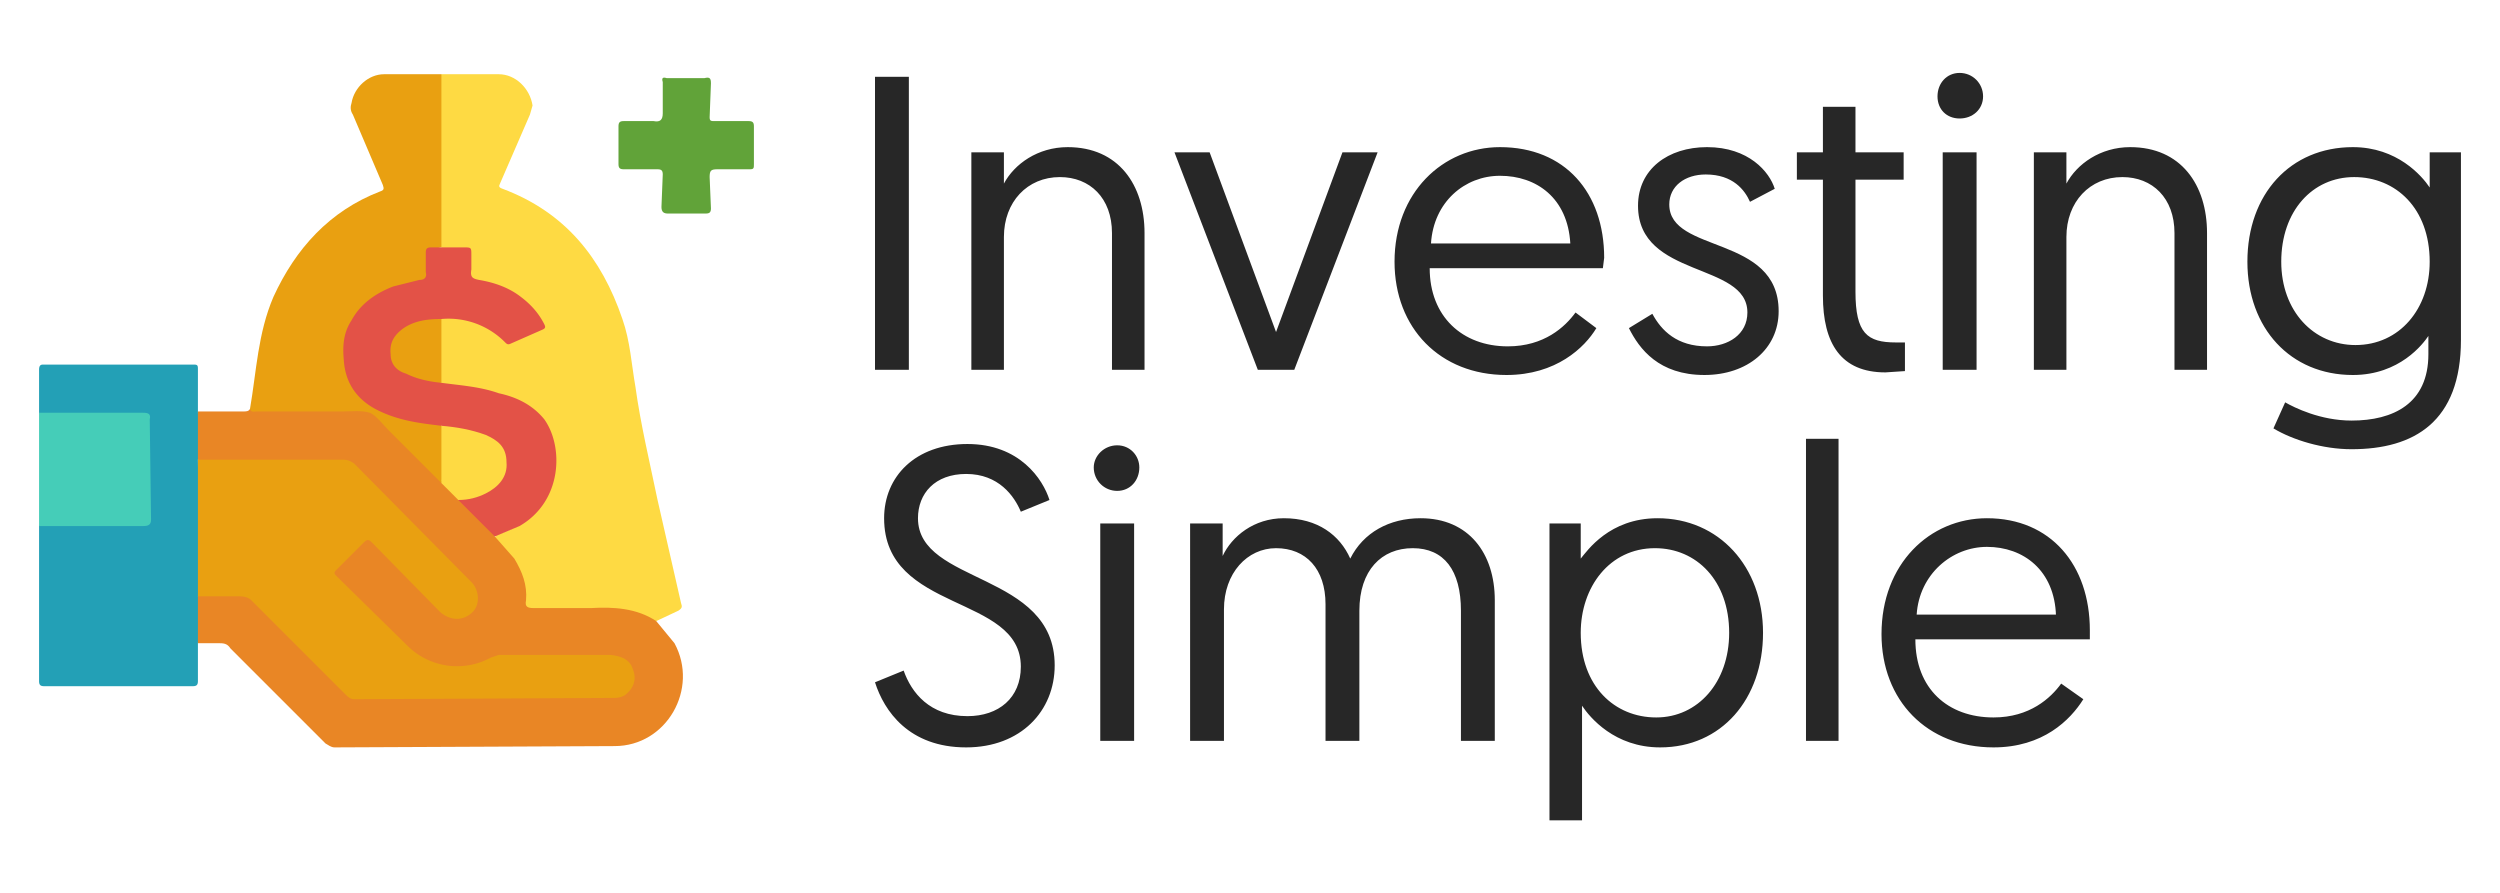
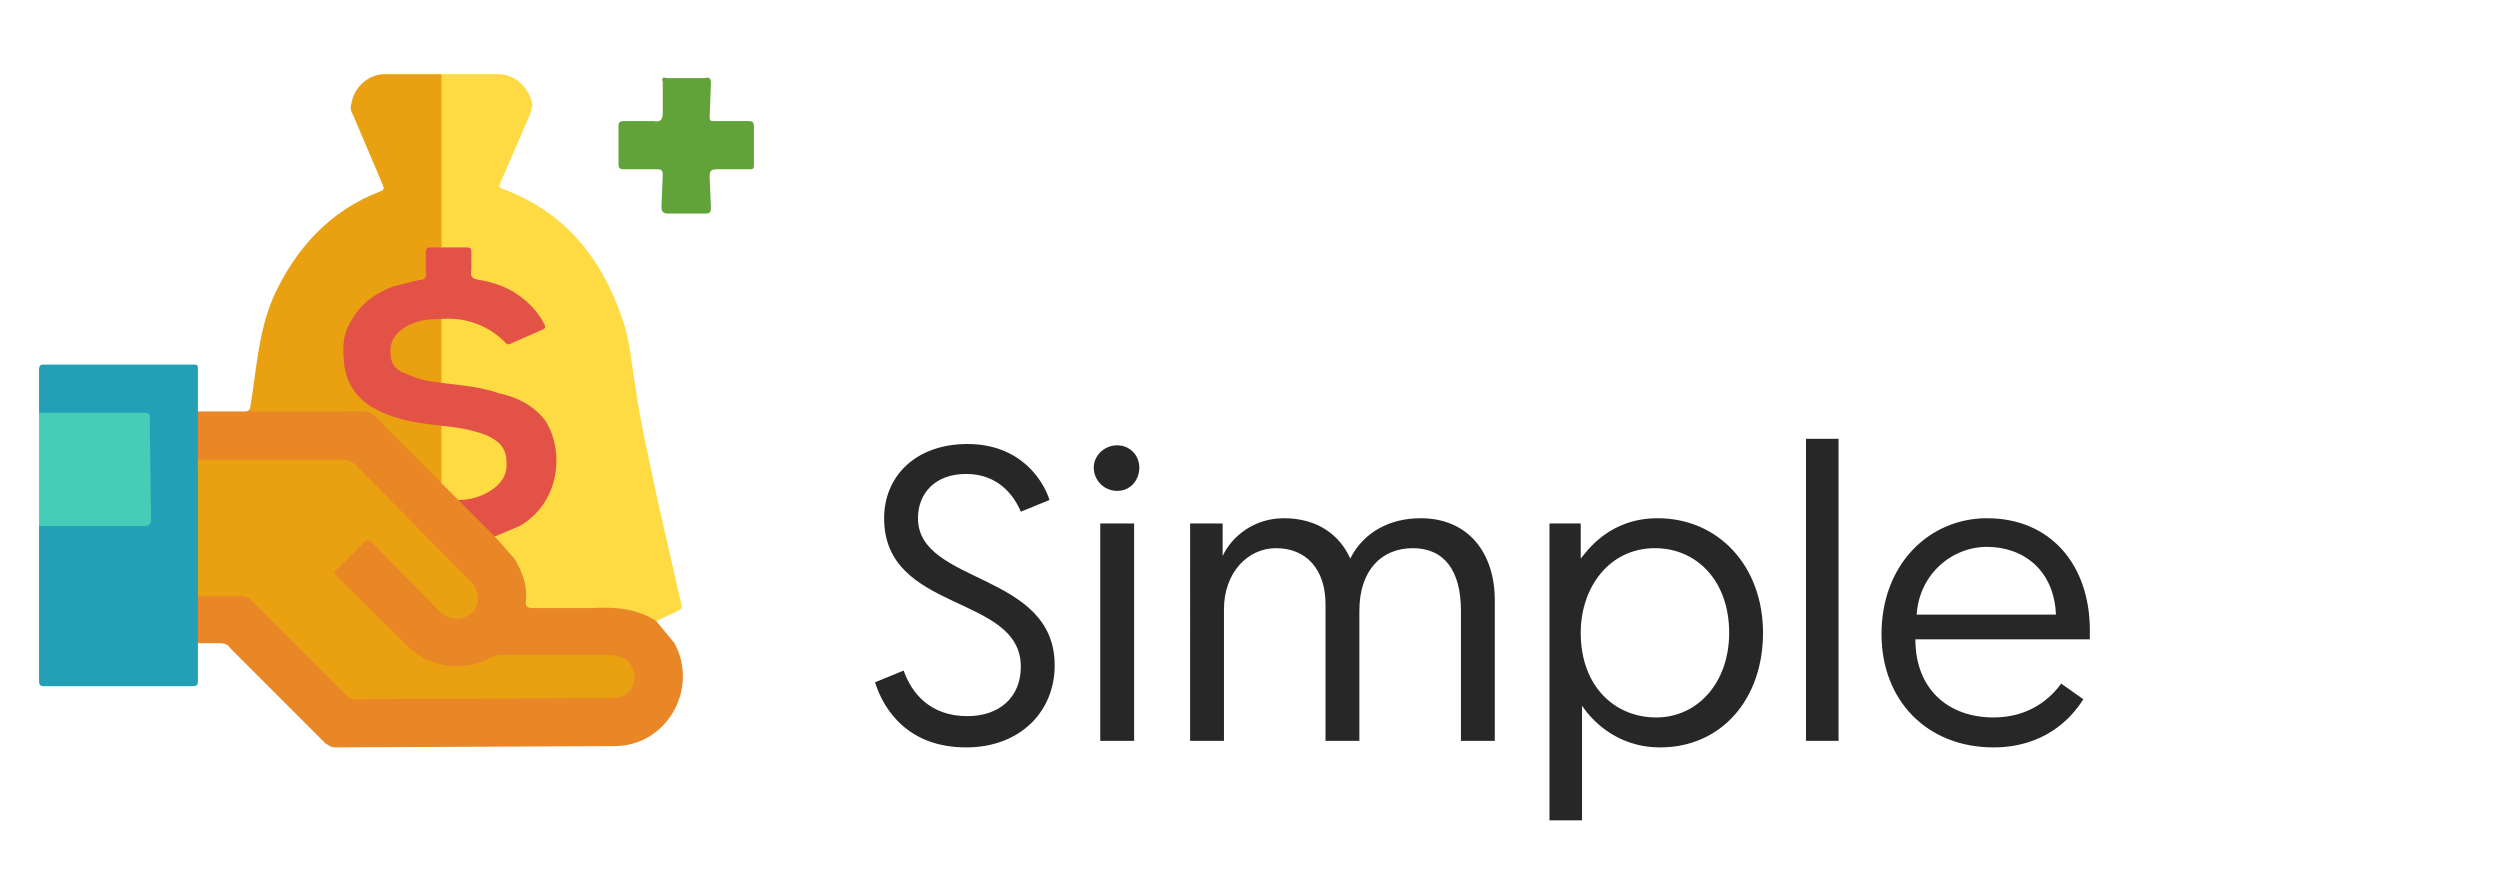
<svg xmlns="http://www.w3.org/2000/svg" version="1.1" id="Layer_1" x="0" y="0" viewBox="0 0 1920 686" xml:space="preserve">
  <style>.st0{fill:#feda43}.st3{fill:#e9a011}.st7{fill:#272727}</style>
  <path class="st0" d="M339 57h44c13 0 24 11 26 24l-2 7-23 53c-1 2-1 3 2 4 48 18 76 53 92 100 6 17 7 35 10 52 4 29 11 58 17 87l18 79c1 3 1 4-2 6l-17 8c-2 1-4 0-5-1-10-6-20-8-32-8h-56c-8 0-9-1-9-9 1-15-5-28-16-39-2-2-5-4-6-7 1-3 3-3 6-4 14-5 26-13 33-27 10-19 10-39-2-58-5-8-14-13-23-17-15-7-32-9-48-11-3 0-6 0-8-3l-1-16c0-11-1-21 1-32 1-2 3-2 5-2 16 1 31 5 43 17 3 2 6 3 9 1l18-8c4-2 4-3 2-6-9-15-22-24-38-28l-12-3c-3-1-4-3-4-6v-14c0-3-2-5-5-5h-13c-2 0-4 0-5-2l-1-7V65c0-3 0-6 2-8z" />
  <path d="M380 412l15 17c6 10 10 20 9 32-1 5 1 6 6 6h44c17-1 35 0 50 10l14 17c19 35-6 79-46 79l-215 1c-3 0-5-2-7-3l-73-73c-2-3-4-4-8-4h-17l-1-2v-33c1-2 3-2 5-2h30c4 0 7 2 9 4l68 69c4 4 8 5 14 5h196c6-1 12-6 13-12 1-8-3-14-10-17l-8-1h-83c-3 0-6 0-8 2-23 11-47 8-66-10l-52-53c-4-4-4-5 0-9l18-18c5-5 6-5 11 1l50 50c5 4 10 7 17 5 10-3 14-16 7-24l-3-4-86-86c-4-3-7-5-12-5H159c-2 0-6 1-8-2v-33l1-3h35c2 0 4 0 5-2l9 1h76c5 0 9 1 13 5l49 49 14 14 24 25c1 1 3 2 3 4z" fill="#e98625" />
  <path d="M152 316v37a46930 46930 0 011 98c1 3 1 5-1 7v65c0 3-1 4-4 4H34c-3 0-4-1-4-4V405v-1c3-3 5-2 8-2h68c8 0 8 0 8-7v-69c0-7 0-7-8-7H38c-3 0-6 0-8-2v-33c0-3 1-4 3-4h116c3 0 3 1 3 4v32z" fill="#23a0b6" />
  <path class="st3" d="M339 371l-40-40c-5-5-10-12-15-14-6-2-14-1-21-1h-66c-2 0-4 1-5-2 5-29 6-58 18-86 17-37 43-66 82-81 3-1 3-2 2-5l-23-54c-2-3-2-6-1-9 2-12 13-22 25-22h44v133l-5 1c-5 1-6 1-6 6v12c0 5-1 6-6 7l-24 7c-16 7-28 18-31 35-6 28 3 51 34 60 10 4 21 5 31 7 3 0 6 0 8 3v37l-1 6z" />
  <path d="M30 317h80c4 0 6 1 5 5l1 77c0 4-2 5-6 5H30v-87z" fill="#45cdb8" />
  <path d="M527 164h-14c-3 0-5-1-5-5l1-25c0-3-1-4-4-4h-26c-3 0-4-1-4-4V97c0-3 1-4 4-4h23c5 1 7-1 7-6V63c-1-3 0-4 3-3h29c4-1 5 0 5 4l-1 26c0 3 1 3 4 3h26c3 0 4 1 4 4v29c0 3 0 4-3 4h-25c-5 0-6 1-6 6l1 24c0 3-1 4-4 4h-15z" fill="#61a339" />
  <path d="M339 327c-17-2-33-4-49-12s-25-21-26-39c-1-11 0-21 6-30 7-13 19-21 32-26l20-5c4 0 6-2 5-6v-15c0-3 1-4 4-4h25c6 0 6 0 6 6v11c-1 6 1 7 6 8 12 2 23 6 32 13 8 6 14 13 18 21 1 2 1 3-1 4l-25 11c-2 1-3 0-4-1a61 61 0 00-49-18l-8 2c-7 0-13 2-19 6-8 4-11 10-11 19 1 8 6 12 13 15l18 5c2 0 5 0 7 2 15 2 30 3 44 8 14 3 26 9 35 20 15 21 14 63-19 82l-19 8-28-28c2-2 5-2 8-2 7-2 14-4 19-9 13-9 12-27-2-35-9-6-20-7-31-9-2 0-5 0-7-2z" fill="#e35247" />
  <path class="st3" d="M339 294c-10-1-19-3-27-7-7-2-12-7-12-15-1-9 3-15 10-20 9-6 19-7 29-7v49zM152 458v-91-14h111c4 0 6 1 9 3l90 91c6 6 7 17 1 23-7 7-17 7-25 0l-52-53c-3-3-4-3-7 0l-20 20c-2 2-3 3-1 5l55 54a54 54 0 0064 9l6-2h86c9 1 15 4 17 11 3 7 1 14-5 19-2 2-6 3-9 3l-200 1c-3 0-5-2-7-4l-72-72c-2-2-5-3-9-3h-32z" />
  <path class="st0" d="M339 327c12 1 23 3 34 7 9 4 16 9 16 21 1 11-6 19-16 24-6 3-13 5-21 5l-13-13v-44z" />
  <g>
-     <path class="st7" d="M672 59h26v225h-26V59zM879 179v105h-25V179c0-27-17-43-40-43-25 0-43 19-43 46v102h-25V117h25v24c8-15 26-28 49-28 39 0 59 29 59 66zM966 284l-64-167h27l51 138 51-138h27l-64 167h-28zM1152 113c50 0 80 35 80 85l-1 8h-133c0 37 25 60 60 60 28 0 44-15 52-26l16 12c-9 15-31 36-69 36-51 0-86-36-86-87 0-53 37-88 81-88zm54 74c-2-35-26-52-54-52-27 0-51 20-53 52h107zM1269 241c7 13 19 25 42 25 16 0 31-9 31-26 0-39-84-26-84-82 0-28 23-45 53-45 32 0 48 19 52 32l-19 10c-4-9-13-21-34-21-16 0-28 9-28 23 0 38 84 23 84 82 0 29-24 49-57 49-35 0-50-20-58-36l18-11zM1400 82h25v35h37v21h-37v86c0 32 9 39 31 39h7v22l-15 1c-34 0-48-22-48-59v-89h-20v-21h20V82zM1505 56c10 0 18 8 18 18s-8 17-18 17-17-7-17-17 7-18 17-18zm-13 61h26v167h-26V117zM1695 179v105h-25V179c0-27-17-43-40-43-25 0-43 19-43 46v102h-25V117h25v24c8-15 26-28 49-28 39 0 59 29 59 66zM1755 309c7 4 27 14 51 14 32 0 59-13 59-51v-14c-4 6-22 30-58 30-48 0-81-36-81-87 0-52 33-88 81-88 34 0 53 22 59 31v-27h24v144c0 63-36 84-84 84-22 0-45-7-60-16l9-20zm53-173c-32 0-56 26-56 65 0 38 25 64 57 64 34 0 57-28 57-64 0-41-26-65-58-65z" />
-   </g>
+     </g>
  <g>
    <path class="st7" d="M694 515c6 17 20 35 49 35 24 0 41-14 41-38 0-56-105-41-105-114 0-32 24-57 64-57s58 27 63 43l-22 9c-5-12-17-29-42-29-24 0-37 15-37 34 0 51 105 41 105 113 0 35-26 63-68 63-44 0-63-28-70-50l22-9zM858 342c10 0 17 8 17 17 0 10-7 18-17 18s-18-8-18-18c0-9 8-17 18-17zm-13 60h26v167h-26V402zM1148 569h-26V469c0-31-13-48-37-48s-41 17-41 48v100h-26V464c0-27-15-43-38-43-22 0-40 19-40 47v101h-26V402h25v25c7-15 24-29 47-29 26 0 43 13 51 31 10-20 30-31 54-31 37 0 57 27 57 63v108zM1190 402h24v27c5-6 22-31 59-31 47 0 81 37 81 88s-32 88-79 88c-35 0-54-23-60-32v88h-25V402zm82 149c32 0 56-27 56-65 0-40-25-65-57-65-35 0-57 30-57 65 0 41 26 65 58 65zM1387 337h25v232h-25V337zM1526 398c49 0 79 36 79 86v7h-134c0 38 25 60 60 60 28 0 44-15 52-26l17 12c-10 16-31 37-69 37-51 0-86-36-86-87 0-54 37-89 81-89zm53 75c-1-35-25-53-53-53-27 0-52 21-54 52h107z" />
  </g>
</svg>